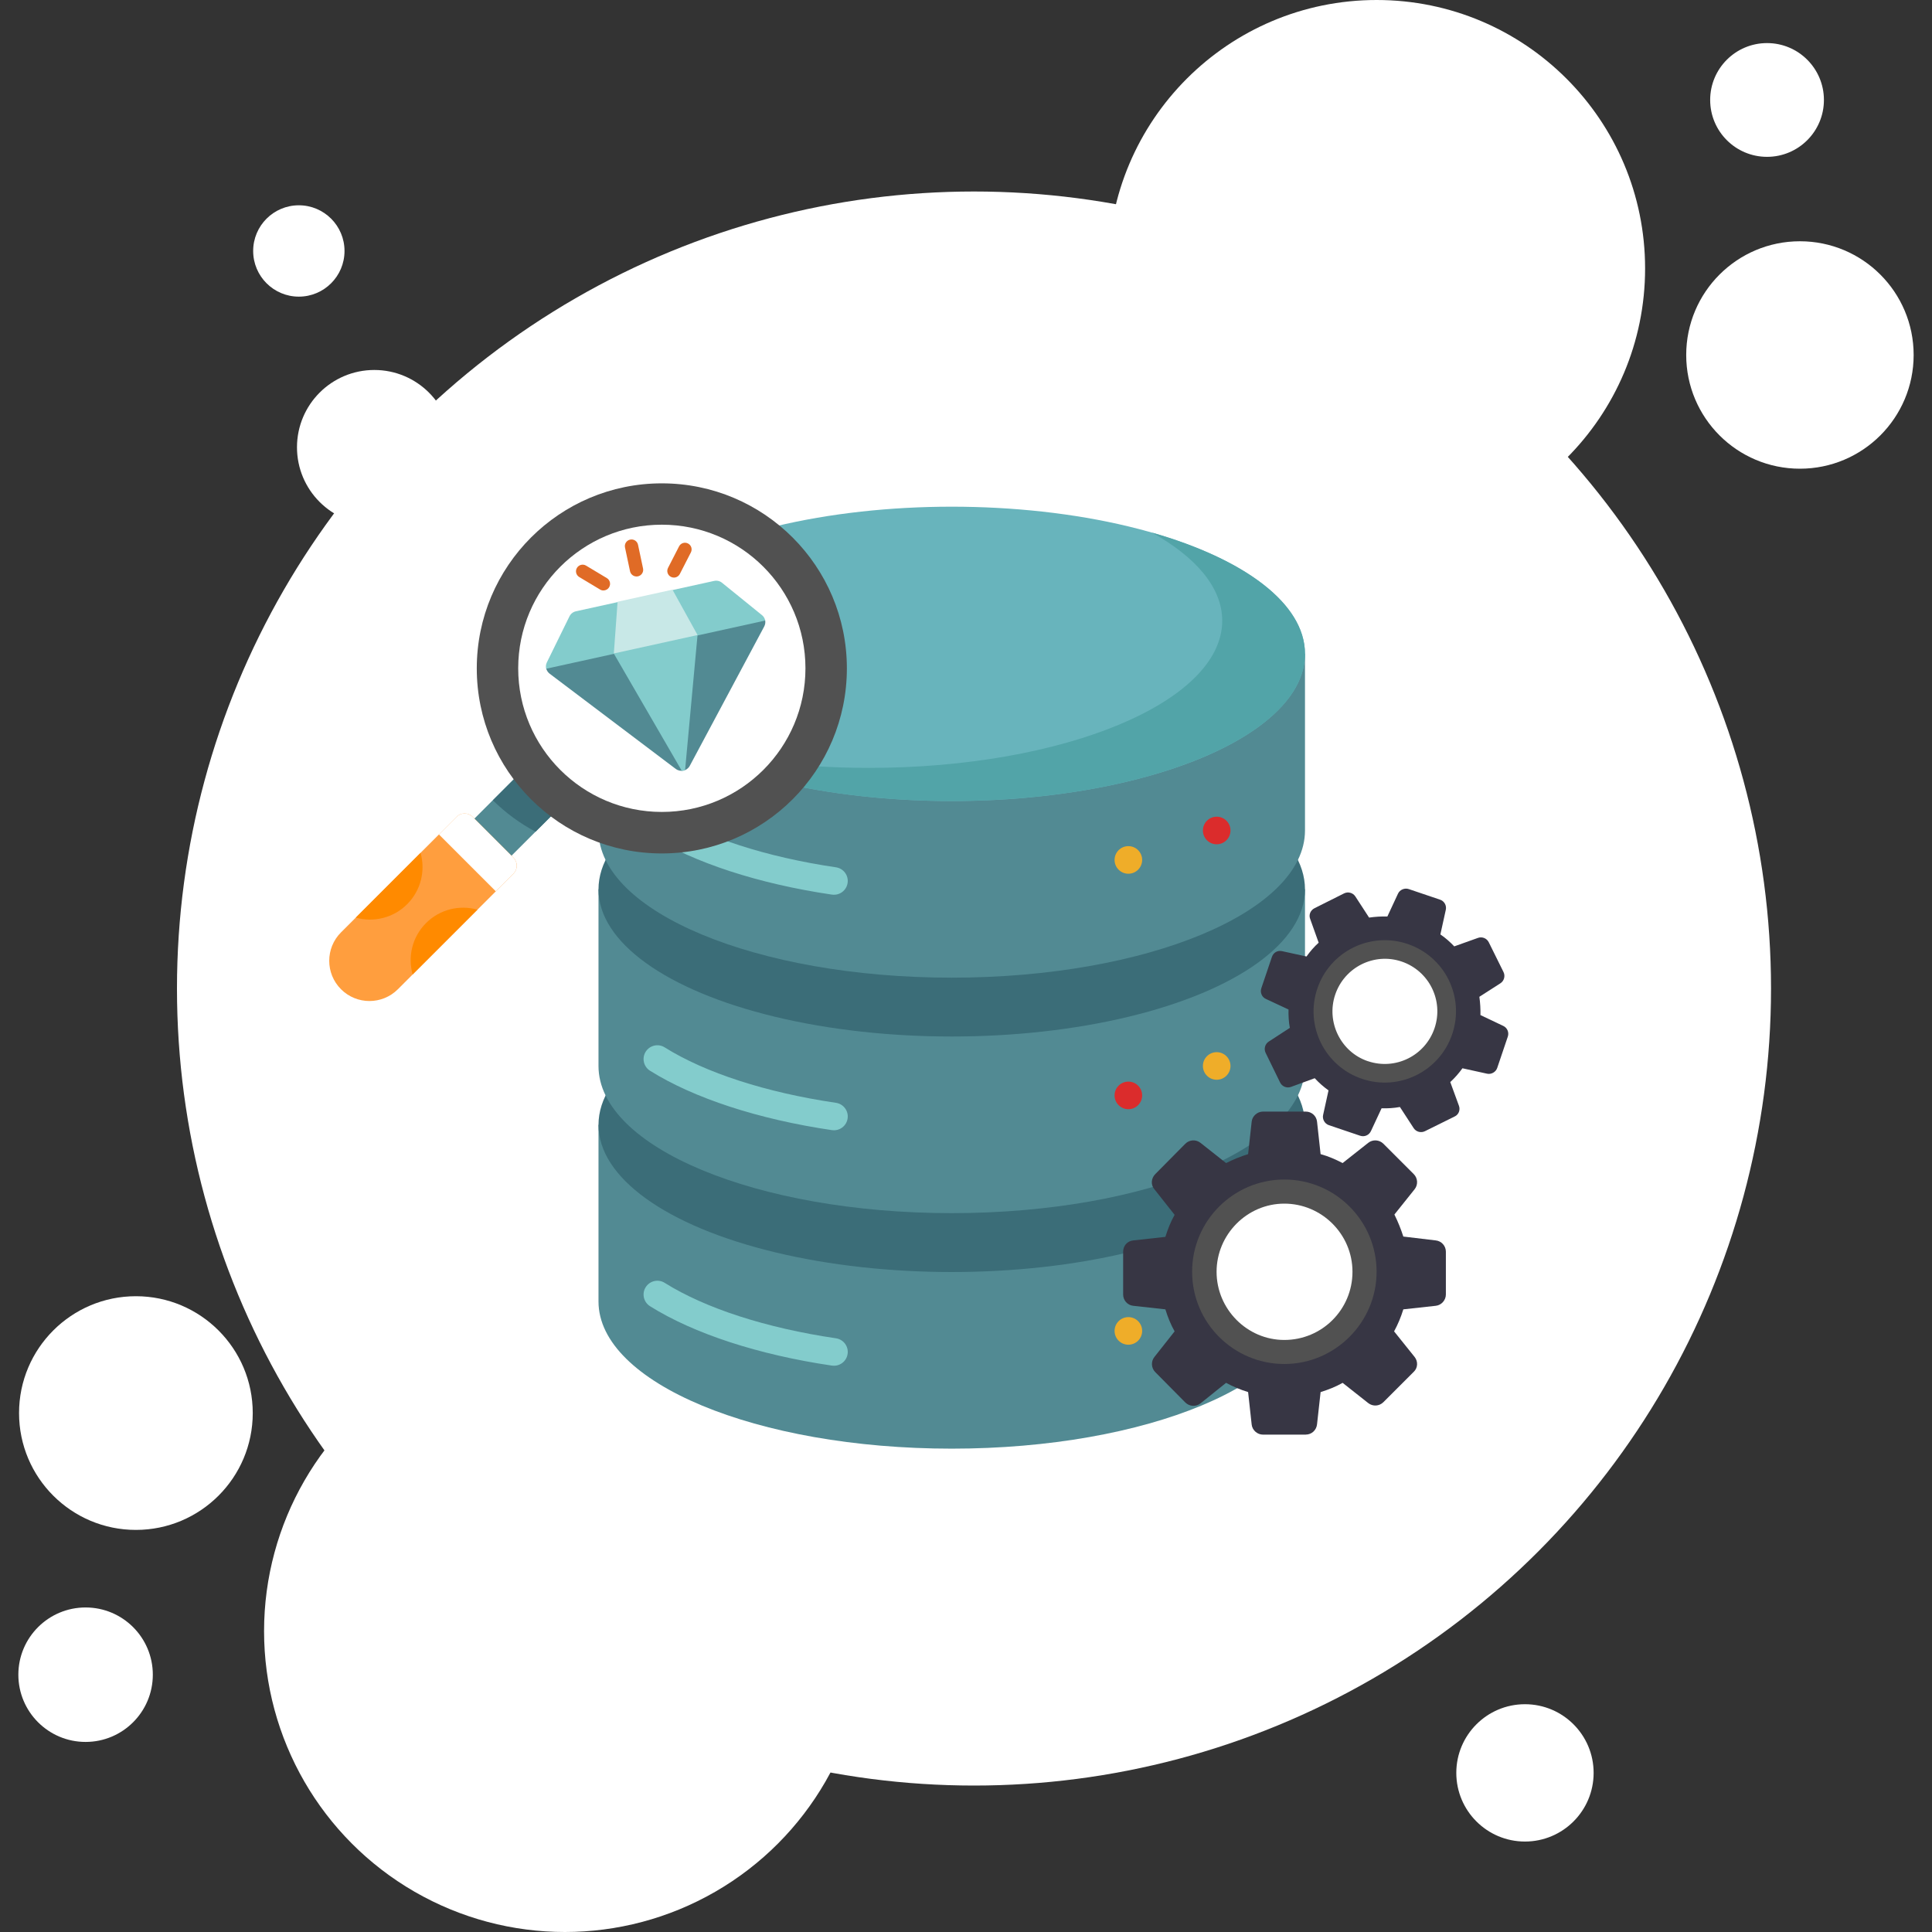
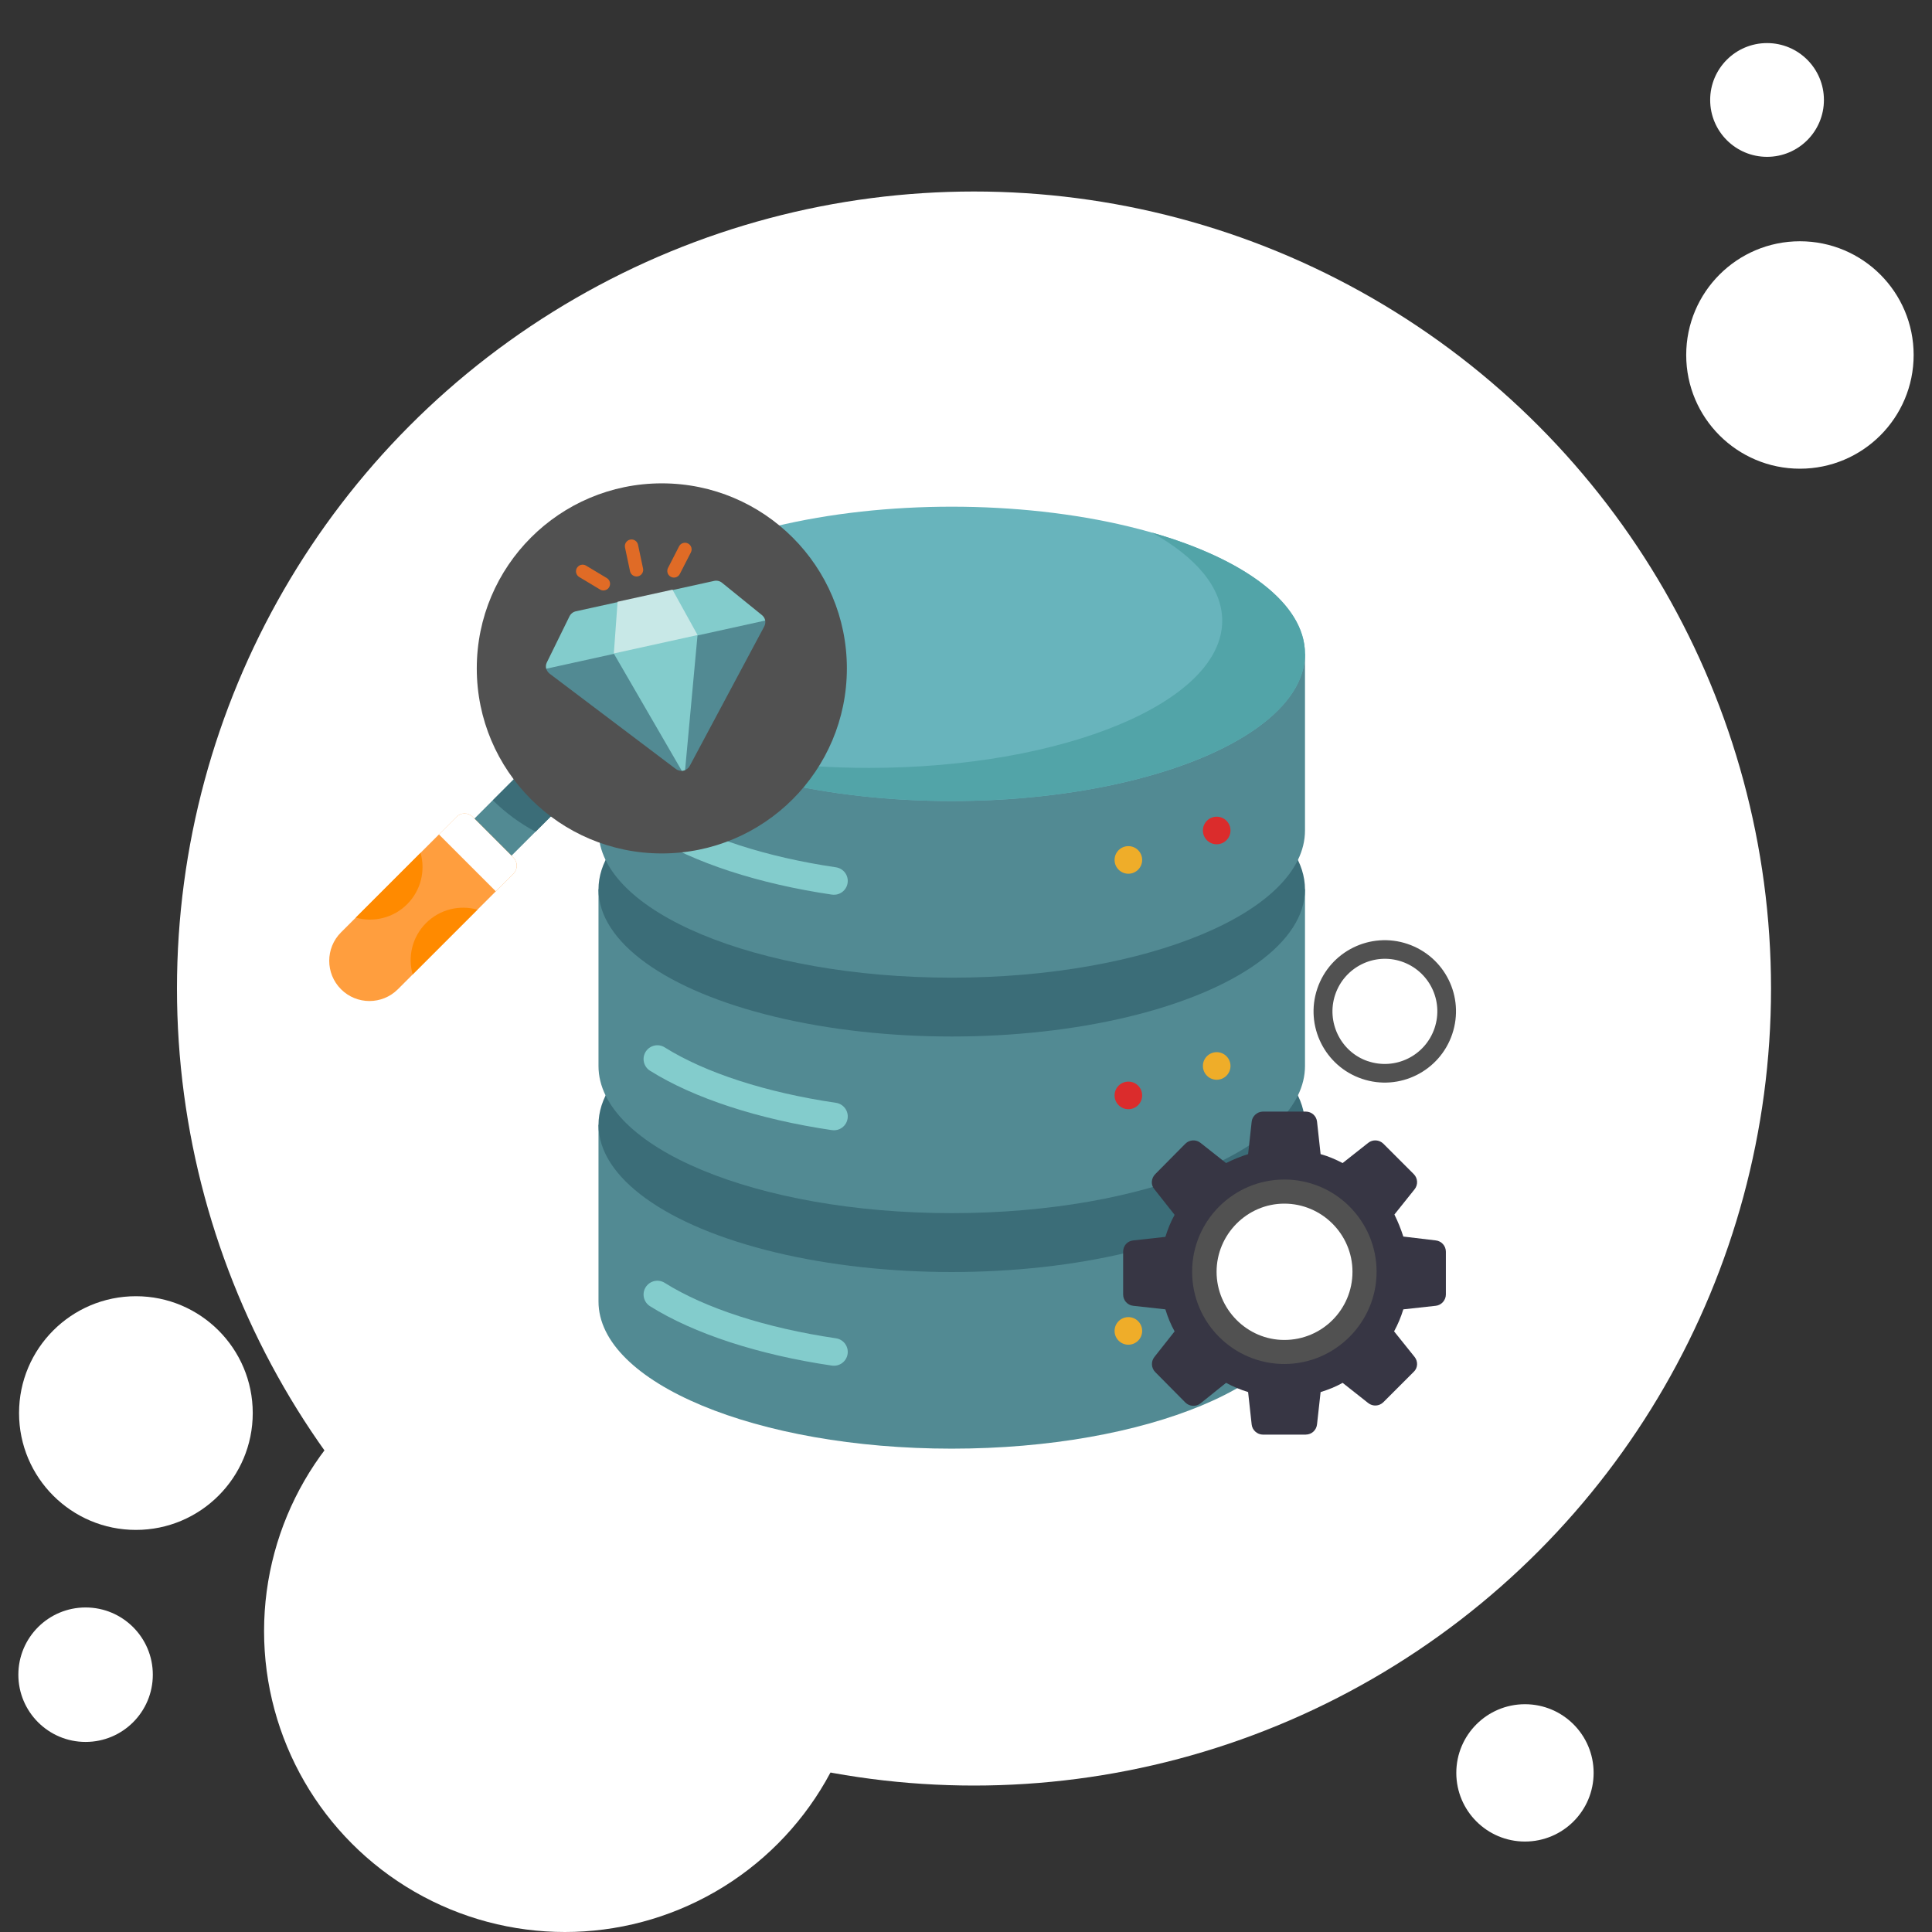
<svg xmlns="http://www.w3.org/2000/svg" id="uuid-ba2bbf0f-dd6d-41a0-82f5-43d539cd956b" data-name="Layer 1" viewBox="0 0 500 500">
  <rect x="0" y="0" width="500" height="500" fill="#333333" stroke="none" />
  <defs>
    <style>
      .uuid-2a0eeb15-0c6b-4e73-98db-5ebee1cd4fc3 {
        fill: #3b6d78;
      }

      .uuid-7c883cff-bcc5-4e10-968c-d7c308bce4bf {
        fill: #373644;
      }

      .uuid-7c883cff-bcc5-4e10-968c-d7c308bce4bf, .uuid-8ec2b587-6eb7-455a-b1c0-e7dc39225412, .uuid-227268f5-24f0-4195-865c-fa72ab010cac {
        fill-rule: evenodd;
      }

      .uuid-22351f37-055e-498b-8847-c544777f6c99 {
        fill: #ff8a00;
      }

      .uuid-43ae70ce-7232-4ad1-bd3c-e96d8d929e88 {
        fill: #efad29;
      }

      .uuid-d758d0f7-71b9-4d5c-a03c-bc18ea1ac2a5, .uuid-8ec2b587-6eb7-455a-b1c0-e7dc39225412 {
        fill: #fff;
      }

      .uuid-02238265-8140-4c44-a168-6bb668491d0c {
        fill: #c8e8e7;
      }

      .uuid-95b66bdc-9cd3-486b-8b6c-971830ac719d {
        fill: #e06b26;
      }

      .uuid-747f825a-2113-415a-9cbb-01d772e48529 {
        fill: #83cccc;
      }

      .uuid-7ec725fa-b8f2-4b80-a25a-9d1bbef01bfa {
        fill: #db2c2c;
      }

      .uuid-729d10e3-46e9-48e7-81b9-2cf426ae9a0a {
        fill: #528a93;
      }

      .uuid-e88d9fe3-7c62-4c10-b98f-2882655a9d6a, .uuid-227268f5-24f0-4195-865c-fa72ab010cac {
        fill: #515151;
      }

      .uuid-06877f3d-6587-40fd-9a47-94dd0112779c {
        fill: #ff9e3e;
      }

      .uuid-b1ce1a48-f73f-4e7f-87a9-5048ddbcec4f {
        fill: #68b4bc;
      }

      .uuid-b239f32b-6edf-427d-8c11-f68703283392 {
        fill: #e27c17;
      }

      .uuid-dfc9256b-6bfe-46a3-a2e0-88a1e544ed38 {
        fill: #52a4a8;
      }
    </style>
  </defs>
  <g>
    <circle class="uuid-d758d0f7-71b9-4d5c-a03c-bc18ea1ac2a5" cx="146.2" cy="422.14" r="77.86" />
-     <circle class="uuid-d758d0f7-71b9-4d5c-a03c-bc18ea1ac2a5" cx="356.28" cy="69.47" r="69.47" />
    <circle class="uuid-d758d0f7-71b9-4d5c-a03c-bc18ea1ac2a5" cx="465.82" cy="91.87" r="29.43" />
    <circle class="uuid-d758d0f7-71b9-4d5c-a03c-bc18ea1ac2a5" cx="22.15" cy="433.41" r="17.4" />
    <circle class="uuid-d758d0f7-71b9-4d5c-a03c-bc18ea1ac2a5" cx="35.17" cy="365.7" r="30.24" />
    <circle class="uuid-d758d0f7-71b9-4d5c-a03c-bc18ea1ac2a5" cx="457.31" cy="25.87" r="14.72" />
    <circle class="uuid-d758d0f7-71b9-4d5c-a03c-bc18ea1ac2a5" cx="394.66" cy="458.82" r="17.77" />
-     <circle class="uuid-d758d0f7-71b9-4d5c-a03c-bc18ea1ac2a5" cx="96.87" cy="115.76" r="20.01" />
-     <circle class="uuid-d758d0f7-71b9-4d5c-a03c-bc18ea1ac2a5" cx="77.34" cy="64.95" r="11.82" />
    <circle class="uuid-d758d0f7-71b9-4d5c-a03c-bc18ea1ac2a5" cx="252.07" cy="255.83" r="206.27" />
  </g>
  <g>
    <g>
      <g>
        <path class="uuid-729d10e3-46e9-48e7-81b9-2cf426ae9a0a" d="M154.89,291.11v45.71c0,21.04,40.93,38.09,91.42,38.09s91.42-17.05,91.42-38.09v-45.71h-182.84Z" />
        <ellipse class="uuid-2a0eeb15-0c6b-4e73-98db-5ebee1cd4fc3" cx="246.31" cy="291.11" rx="91.42" ry="38.09" />
        <path class="uuid-729d10e3-46e9-48e7-81b9-2cf426ae9a0a" d="M154.89,230.16v45.71c0,21.04,40.93,38.09,91.42,38.09s91.42-17.05,91.42-38.09v-45.71h-182.84Z" />
        <ellipse class="uuid-2a0eeb15-0c6b-4e73-98db-5ebee1cd4fc3" cx="246.31" cy="230.16" rx="91.42" ry="38.09" />
        <path class="uuid-729d10e3-46e9-48e7-81b9-2cf426ae9a0a" d="M154.89,169.22v45.71c0,21.04,40.93,38.09,91.42,38.09s91.42-17.05,91.42-38.09v-45.71h-182.84Z" />
        <ellipse class="uuid-b1ce1a48-f73f-4e7f-87a9-5048ddbcec4f" cx="246.31" cy="169.22" rx="91.42" ry="38.09" />
        <path class="uuid-dfc9256b-6bfe-46a3-a2e0-88a1e544ed38" d="M298.07,137.81c11.45,6.36,18.24,14.27,18.24,22.83,0,21.04-40.93,38.09-91.42,38.09-19.21,0-37.04-2.47-51.76-6.69,16.68,9.26,43.25,15.26,73.18,15.26,50.49,0,91.42-17.05,91.42-38.09,0-13.03-15.71-24.54-39.67-31.4h0Z" />
        <path class="uuid-747f825a-2113-415a-9cbb-01d772e48529" d="M215.32,353.42c-19.02-2.8-35.74-8.26-47.09-15.37-1.67-1.05-2.18-3.25-1.13-4.92,1.05-1.67,3.25-2.18,4.92-1.13,10.53,6.6,26.27,11.69,44.33,14.35,1.95.29,3.3,2.1,3.01,4.05-.29,1.95-2.1,3.3-4.05,3.01Z" />
        <path class="uuid-747f825a-2113-415a-9cbb-01d772e48529" d="M215.32,292.48c-19.02-2.8-35.74-8.26-47.09-15.37-1.67-1.05-2.18-3.25-1.13-4.92,1.05-1.67,3.25-2.18,4.92-1.13,10.53,6.6,26.27,11.69,44.33,14.35,1.95.29,3.3,2.1,3.01,4.05-.29,1.95-2.1,3.3-4.05,3.01Z" />
        <path class="uuid-747f825a-2113-415a-9cbb-01d772e48529" d="M215.32,231.53c-19.02-2.8-35.74-8.26-47.09-15.37-1.67-1.05-2.18-3.25-1.13-4.92,1.05-1.67,3.25-2.18,4.92-1.13,10.53,6.6,26.27,11.69,44.33,14.35,1.95.29,3.3,2.1,3.01,4.05-.29,1.95-2.1,3.3-4.05,3.01h0Z" />
        <circle class="uuid-b239f32b-6edf-427d-8c11-f68703283392" cx="314.88" cy="336.82" r="3.57" />
        <circle class="uuid-43ae70ce-7232-4ad1-bd3c-e96d8d929e88" cx="292.02" cy="344.44" r="3.57" />
        <circle class="uuid-43ae70ce-7232-4ad1-bd3c-e96d8d929e88" cx="314.88" cy="275.87" r="3.57" />
        <circle class="uuid-7ec725fa-b8f2-4b80-a25a-9d1bbef01bfa" cx="292.02" cy="283.49" r="3.57" />
        <circle class="uuid-7ec725fa-b8f2-4b80-a25a-9d1bbef01bfa" cx="314.88" cy="214.93" r="3.57" />
        <circle class="uuid-43ae70ce-7232-4ad1-bd3c-e96d8d929e88" cx="292.02" cy="222.55" r="3.57" />
      </g>
      <g>
        <g>
          <g>
            <path class="uuid-729d10e3-46e9-48e7-81b9-2cf426ae9a0a" d="M136.81,197.82l9.6,9.6-24.15,24.15-9.6-9.6,24.15-24.15Z" />
            <path class="uuid-2a0eeb15-0c6b-4e73-98db-5ebee1cd4fc3" d="M138.61,215.25c-3.97-2.11-7.7-4.82-11.06-8.14l9.26-9.26,9.6,9.6-7.8,7.8Z" />
            <path class="uuid-06877f3d-6587-40fd-9a47-94dd0112779c" d="M88.25,256.01c-4.06-4.06-4.06-10.65,0-14.71l29.92-29.92c1.14-1.14,2.99-1.14,4.13,0l10.59,10.59c1.14,1.14,1.14,2.99,0,4.13l-29.92,29.92c-4.06,4.06-10.65,4.06-14.71,0h0Z" />
            <path class="uuid-22351f37-055e-498b-8847-c544777f6c99" d="M92.07,237.48l16.77-16.77c1.29,4.58.13,9.7-3.47,13.3s-8.72,4.76-13.3,3.47Z" />
            <path class="uuid-22351f37-055e-498b-8847-c544777f6c99" d="M106.79,252.19c-1.29-4.58-.13-9.7,3.47-13.3,3.6-3.6,8.72-4.76,13.3-3.47l-16.77,16.77Z" />
            <path class="uuid-d758d0f7-71b9-4d5c-a03c-bc18ea1ac2a5" d="M128.31,230.67l4.57-4.57c1.14-1.14,1.14-2.99,0-4.13l-10.59-10.59c-1.14-1.14-2.99-1.14-4.13,0l-4.57,4.57,14.71,14.71Z" />
            <circle class="uuid-e88d9fe3-7c62-4c10-b98f-2882655a9d6a" cx="171.28" cy="172.98" r="47.89" />
-             <circle class="uuid-d758d0f7-71b9-4d5c-a03c-bc18ea1ac2a5" cx="171.28" cy="172.96" r="37.17" />
          </g>
          <g>
            <path class="uuid-729d10e3-46e9-48e7-81b9-2cf426ae9a0a" d="M198.02,160.51c.11.54.03,1.11-.24,1.62l-19.27,36.07s0,.02-.01.02c-.71,1.3-2.4,1.67-3.59.79-.01,0-.02-.01-.02-.01l-32.64-24.65c-.46-.35-.77-.84-.9-1.37l27.78-8.77,28.9-3.7Z" />
-             <path class="uuid-747f825a-2113-415a-9cbb-01d772e48529" d="M180.52,164.36l-3.22,34.94c-.27.12-.56.18-.85.19l-17.6-30.36,10.65-3.49,11.02-1.28Z" />
+             <path class="uuid-747f825a-2113-415a-9cbb-01d772e48529" d="M180.52,164.36l-3.22,34.94c-.27.12-.56.18-.85.19l-17.6-30.36,10.65-3.49,11.02-1.28" />
            <path class="uuid-747f825a-2113-415a-9cbb-01d772e48529" d="M198.02,160.6l-17.5,3.85-10.81,1.27-10.86,3.5-17.5,3.85c-.13-.53-.09-1.09.16-1.61,0-.02.01-.03.02-.04l5.85-11.91c.33-.67.94-1.15,1.67-1.31l10.78-2.37,7.54.14,6.66-3.26,10.78-2.37c.73-.16,1.49.02,2.06.49l10.31,8.35s.02.02.04.03c.44.37.72.86.82,1.4h0Z" />
            <path class="uuid-02238265-8140-4c44-a168-6bb668491d0c" d="M174.02,152.61l-14.19,3.12-.97,13.39,21.67-4.77-6.5-11.75Z" />
          </g>
        </g>
        <path class="uuid-95b66bdc-9cd3-486b-8b6c-971830ac719d" d="M164.67,149.19c-.77-.03-1.45-.57-1.62-1.36l-1.3-6.14c-.2-.93.4-1.84,1.33-2.04.93-.2,1.84.4,2.04,1.33l1.3,6.14c.2.93-.4,1.84-1.33,2.04-.14.03-.28.04-.42.04Z" />
        <path class="uuid-95b66bdc-9cd3-486b-8b6c-971830ac719d" d="M156.16,152.81c-.3,0-.61-.08-.88-.25l-5.38-3.23c-.81-.49-1.08-1.54-.59-2.36.49-.81,1.55-1.08,2.36-.59l5.38,3.23c.81.49,1.08,1.54.59,2.36-.32.54-.89.84-1.48.84Z" />
        <path class="uuid-95b66bdc-9cd3-486b-8b6c-971830ac719d" d="M174.41,149.48c-.26,0-.53-.06-.78-.19-.84-.43-1.18-1.47-.75-2.31l2.86-5.58c.43-.85,1.47-1.18,2.31-.75.85.43,1.18,1.47.75,2.31l-2.86,5.58c-.3.59-.91.94-1.53.94Z" />
      </g>
    </g>
    <g>
      <g id="uuid-c54bb2bc-611f-4ce3-8814-c9cdf61b50d8" data-name="Layer_1">
        <path class="uuid-7c883cff-bcc5-4e10-968c-d7c308bce4bf" d="M337.93,371.28h-11.08c-1.46,0-2.77-1.15-2.92-2.62l-.92-8.39c-2-.62-3.85-1.39-5.7-2.39l-6.62,5.31c-1.15.92-2.85.85-3.93-.23l-7.77-7.85c-1.08-1.08-1.15-2.77-.23-3.93l5.23-6.62c-1-1.77-1.77-3.69-2.39-5.7l-8.31-.92c-1.54-.15-2.62-1.46-2.62-2.92v-11.08c0-1.54,1.08-2.77,2.62-2.92l8.31-.92c.62-2,1.39-3.93,2.39-5.7l-5.23-6.62c-1-1.15-.85-2.85.23-3.93l7.77-7.85c1.08-1.08,2.77-1.15,3.93-.23l6.62,5.23c1.85-.92,3.69-1.69,5.7-2.31l.92-8.39c.15-1.46,1.46-2.62,2.92-2.62h11.08c1.54,0,2.77,1.15,2.92,2.62l.92,8.39c2,.54,3.93,1.39,5.7,2.31l6.62-5.23c1.15-.92,2.85-.85,3.93.23l7.85,7.85c1.08,1.08,1.15,2.77.23,3.93l-5.23,6.54c.92,1.85,1.69,3.77,2.31,5.7l8.39,1c1.46.15,2.62,1.39,2.62,2.92v11.08c0,1.46-1.15,2.77-2.62,2.92l-8.39.92c-.62,2-1.39,3.85-2.39,5.7l5.31,6.62c.92,1.15.85,2.85-.23,3.85l-7.85,7.85c-1.08,1.08-2.77,1.15-3.93.23l-6.62-5.23c-1.77,1-3.69,1.77-5.7,2.39l-.92,8.31c-.15,1.54-1.39,2.69-2.92,2.69Z" />
        <path class="uuid-227268f5-24f0-4195-865c-fa72ab010cac" d="M332.39,305.26c-13.13,0-23.87,10.65-23.87,23.87s10.75,23.87,23.87,23.87,23.87-10.75,23.87-23.87-10.65-23.87-23.87-23.87Z" />
        <path class="uuid-8ec2b587-6eb7-455a-b1c0-e7dc39225412" d="M332.38,346.78c-9.65,0-17.53-7.99-17.53-17.64s7.88-17.64,17.53-17.64,17.64,7.88,17.64,17.64-7.88,17.64-17.64,17.64Z" />
      </g>
      <g id="uuid-c3266e00-21cc-4b42-b383-b686443b14f2" data-name="Layer_1">
-         <path class="uuid-7c883cff-bcc5-4e10-968c-d7c308bce4bf" d="M352.01,293.93l-8.1-2.74c-1.07-.36-1.74-1.53-1.49-2.64l1.4-6.36c-1.31-.94-2.47-1.96-3.57-3.15l-6.15,2.25c-1.07.39-2.29-.08-2.81-1.14l-3.74-7.66c-.52-1.05-.16-2.31.8-2.93l5.46-3.55c-.29-1.54-.38-3.14-.34-4.75l-5.85-2.73c-1.09-.49-1.55-1.72-1.19-2.78l2.74-8.1c.38-1.13,1.47-1.76,2.64-1.49l6.31,1.38c.94-1.31,1.98-2.53,3.15-3.57l-2.19-6.13c-.45-1.09.08-2.29,1.14-2.81l7.62-3.82c1.05-.52,2.31-.16,2.93.8l3.55,5.46c1.58-.22,3.12-.33,4.73-.28l2.75-5.91c.47-1.03,1.72-1.55,2.78-1.19l8.1,2.74c1.13.38,1.74,1.53,1.49,2.64l-1.4,6.36c1.33.89,2.53,1.98,3.59,3.09l6.13-2.19c1.07-.39,2.29.08,2.81,1.14l3.8,7.68c.52,1.05.16,2.31-.8,2.93l-5.44,3.49c.22,1.58.31,3.18.28,4.73l5.89,2.8c1.03.47,1.57,1.66,1.19,2.78l-2.74,8.1c-.36,1.07-1.53,1.74-2.64,1.49l-6.36-1.4c-.94,1.31-1.96,2.47-3.15,3.57l2.25,6.15c.39,1.07-.08,2.29-1.12,2.76l-7.68,3.8c-1.05.52-2.31.16-2.93-.8l-3.55-5.46c-1.54.29-3.14.38-4.75.34l-2.73,5.85c-.49,1.09-1.68,1.63-2.8,1.25Z" />
        <path class="uuid-227268f5-24f0-4195-865c-fa72ab010cac" d="M364.27,244.29c-9.6-3.24-20.08,1.89-23.35,11.56s1.96,20.11,11.56,23.35c9.67,3.27,20.11-1.96,23.35-11.56,3.27-9.67-1.89-20.08-11.56-23.35Z" />
        <path class="uuid-8ec2b587-6eb7-455a-b1c0-e7dc39225412" d="M354.01,274.64c-7.06-2.38-10.84-10.17-8.46-17.23,2.41-7.14,10.12-10.95,17.17-8.57,7.14,2.41,10.95,10.12,8.54,17.25s-10.12,10.95-17.25,8.54Z" />
      </g>
    </g>
  </g>
</svg>